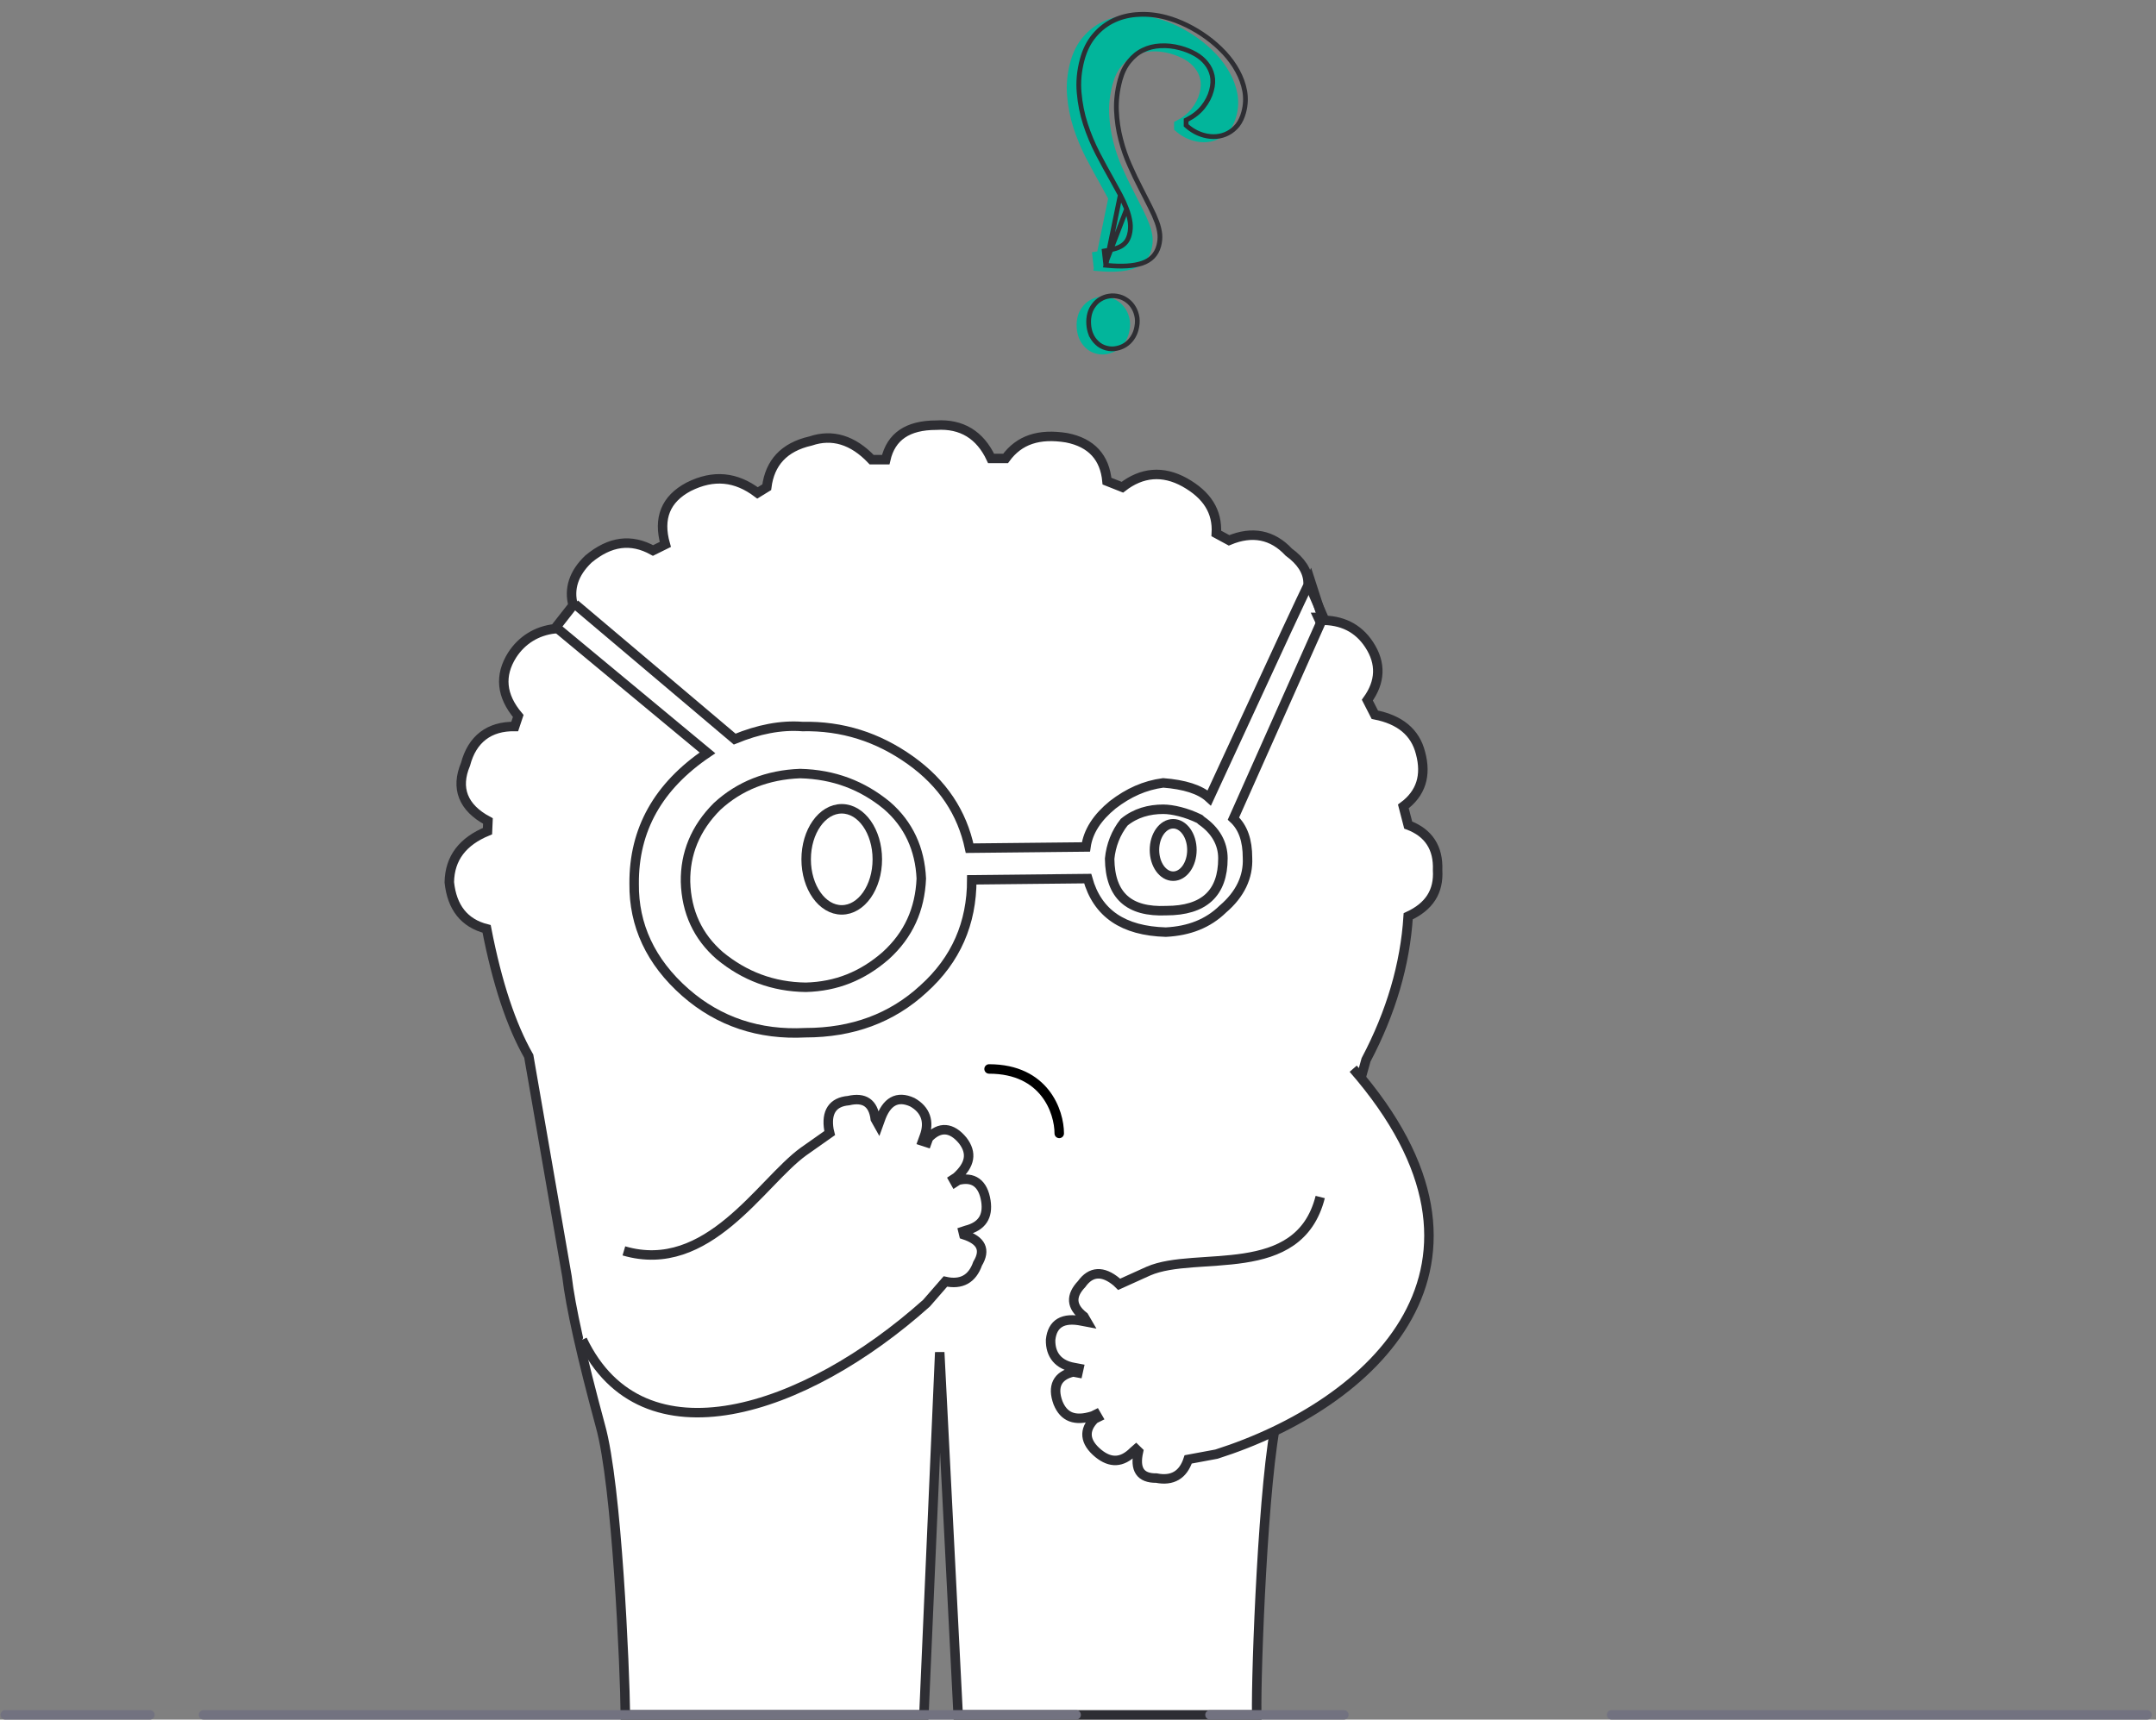
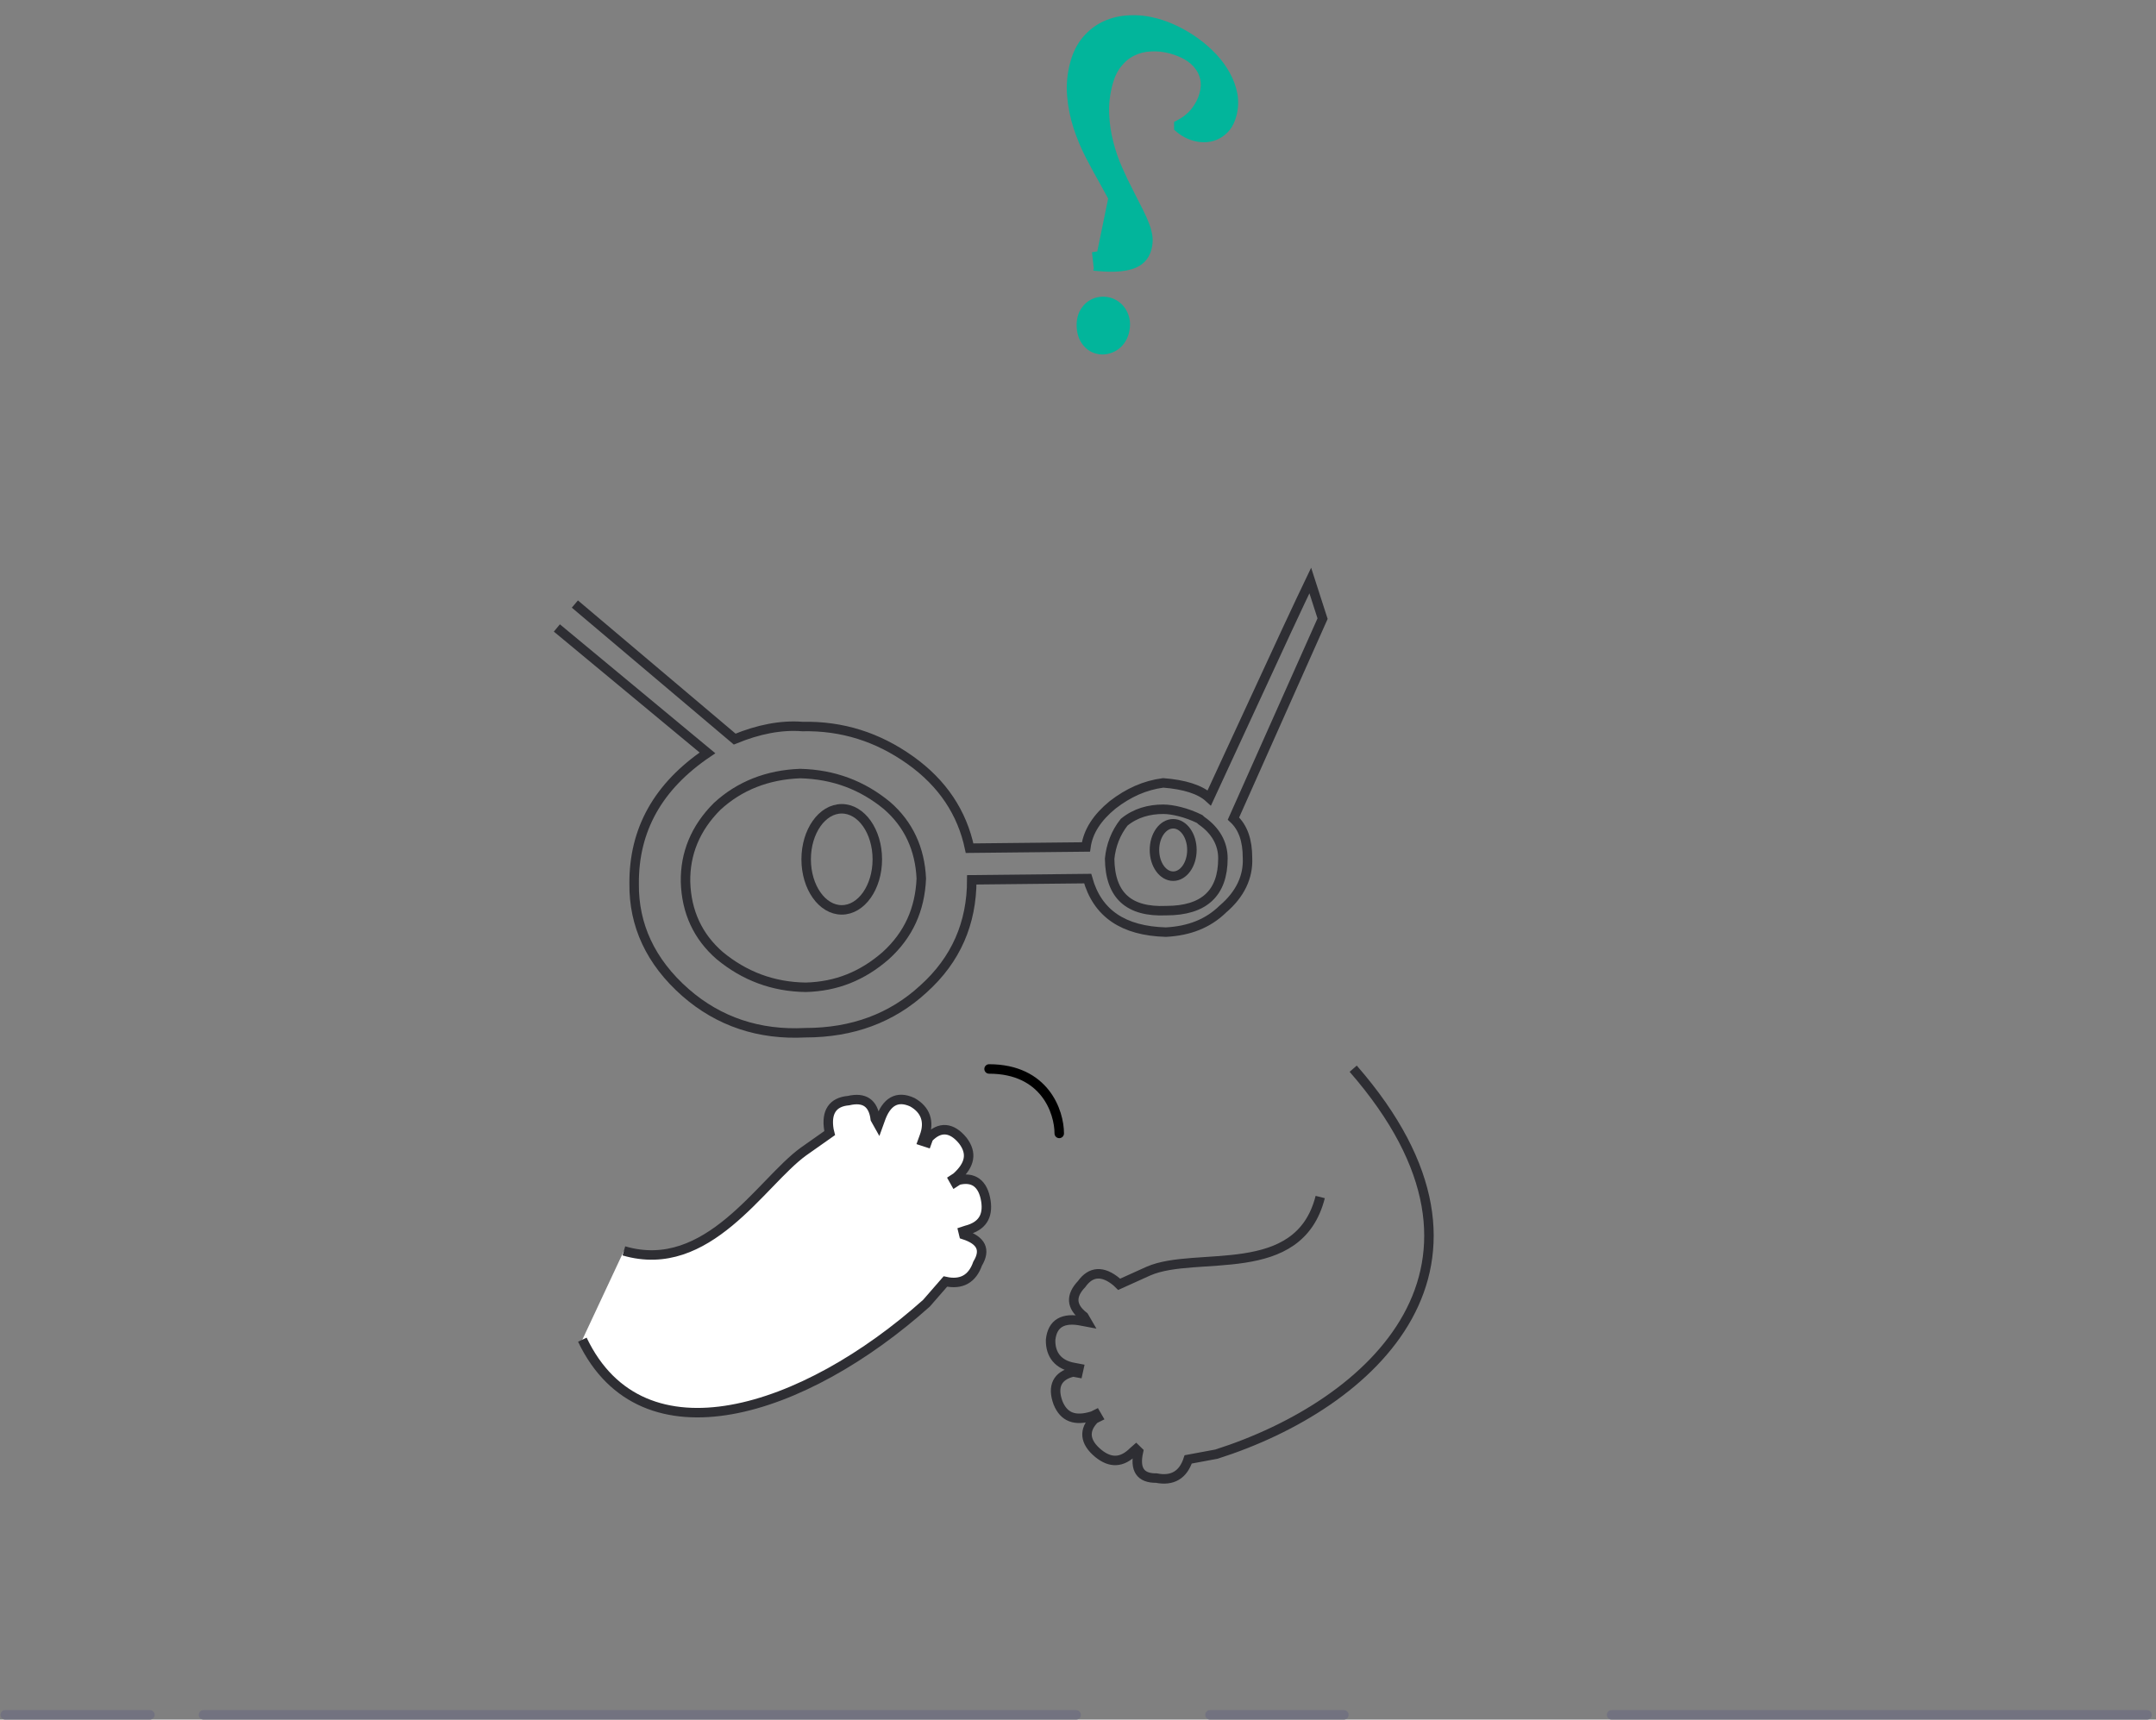
<svg xmlns="http://www.w3.org/2000/svg" width="455" height="363" viewBox="0 0 455 363" fill="none">
  <rect x="0" y="0" width="455" height="363" fill="#808080" stroke="none" />
-   <path d="M275.964 267.827C275.316 274.847 273.277 285.206 269.571 298.989C266.606 311.574 265.031 352.839 265.216 361.999H202.21L198.318 285.463L194.982 361.999H131.976C131.883 352.411 130.215 313.372 126.694 300.958C122.71 286.233 120.394 275.788 119.653 269.453L111.591 222.966C107.885 216.46 104.92 207.556 102.696 196.084C97.971 194.886 95.376 191.547 94.821 186.239C94.913 181.102 97.693 177.592 102.882 175.452L102.974 173.312C97.693 170.486 96.118 166.377 98.249 161.326C99.639 156.018 103.252 153.278 108.626 153.364L109.368 151.138C105.754 146.858 105.383 142.577 108.07 138.296C110.109 135.129 113.259 133.16 117.058 132.732L120.95 127.766C120.023 124.342 121.042 121.003 124.193 118.007C128.733 114.24 133.18 113.64 137.813 116.209L140.408 114.925C138.832 109.36 140.5 105.336 145.318 102.768C150.6 100.114 155.325 100.627 159.865 104.052L161.811 102.853C162.46 97.717 165.425 94.378 171.077 93.094C175.617 91.553 179.972 92.837 183.956 97.032H186.921C188.033 92.152 191.554 89.755 197.577 89.755C202.951 89.412 206.842 91.809 209.159 96.775H212.216C215.089 92.837 219.258 91.467 225.096 92.409C230.377 93.436 233.157 96.604 233.62 101.569L236.863 102.853C240.94 99.686 245.388 99.258 250.02 101.826C254.746 104.48 256.97 107.99 256.692 112.613L259.379 114.068C264.289 112.014 268.552 112.87 271.98 116.551C274.574 118.435 275.964 120.575 276.057 122.886L279.3 130.335H278.188L278.466 130.934H278.651C283.191 130.848 286.62 132.561 288.936 136.071C291.53 140.009 291.345 143.947 288.565 147.799L290.141 150.881C295.422 151.909 298.665 154.563 299.777 158.929C301.074 163.723 299.87 167.49 296.163 170.23L297.183 174.168C301.537 175.794 303.576 179.048 303.391 183.671C303.668 188.208 301.63 191.376 297.183 193.43C296.534 203.618 293.569 213.72 288.288 223.737L275.964 267.827Z" fill="white" stroke="#2E2E33" stroke-width="2" stroke-miterlimit="10" />
  <path d="M117.522 132.563L149.303 158.932C138.926 165.952 133.737 175.112 133.83 186.584C133.737 195.231 137.258 203.022 144.671 209.528C151.712 215.692 160.237 218.517 169.966 218.004C179.88 218.004 188.219 214.922 194.89 208.758C201.747 202.594 205.083 194.889 205.083 185.728L229.544 185.471C231.582 192.834 237.049 196.515 246.037 196.772C250.948 196.515 254.932 194.974 258.082 191.892C261.696 188.81 263.456 185.129 263.271 181.105C263.271 177.424 262.344 174.684 260.306 172.801L279.115 130.594L276.521 122.547L274.482 126.827L271.517 133.163L255.21 168.435C253.264 166.637 249.928 165.609 245.481 165.267C241.589 165.781 238.161 167.322 234.825 169.89C231.582 172.544 229.637 175.455 229.173 178.794L204.619 179.05C203.044 171.602 198.967 165.353 192.111 160.473C185.254 155.593 177.749 153.196 169.317 153.367C164.777 153.025 160.052 153.966 155.048 156.021L121.321 127.512" stroke="#2E2E33" stroke-width="2" stroke-miterlimit="10" />
  <path d="M245.482 170.832C247.427 170.832 250.393 171.517 253.172 172.887L253.543 173.229C256.508 175.284 258.083 178.023 258.083 181.191C258.083 188.554 254.099 192.235 246.13 192.235C238.254 192.577 234.27 189.067 234.178 181.277C234.456 178.451 235.475 175.798 237.235 173.572C239.644 171.603 242.517 170.832 245.482 170.832Z" stroke="#2E2E33" stroke-width="2" stroke-miterlimit="10" />
  <path d="M194.429 185.47C194.151 179.221 191.742 173.998 187.201 170.06C182.013 165.78 175.99 163.468 168.855 163.297C161.999 163.554 156.069 165.865 151.343 170.231C146.711 174.854 144.579 180.248 144.672 186.155C144.857 192.49 147.266 197.713 151.899 201.736C157.088 206.017 163.111 208.328 170.06 208.414C176.546 208.243 182.013 206.017 186.924 201.736C191.742 197.37 194.151 191.977 194.429 185.47Z" stroke="#2E2E33" stroke-width="2" stroke-miterlimit="10" />
-   <path d="M285.577 225.602C321.839 267.211 289.547 296.509 256.727 306.964L250.754 308.075C249.686 311.354 247.413 312.689 244.05 312.023C240.65 312.061 239.418 310.199 240.265 306.411L239.751 305.91L239.209 306.385C236.766 308.835 234.334 308.875 231.807 306.831C228.827 304.393 228.687 301.851 230.988 299.54L231.68 299.197L231.308 298.557L230.616 298.901C226.843 300.087 224.527 299.175 223.287 296.148C222.004 292.662 223.133 290.383 226.479 289.615L227.482 289.804L227.687 288.878L226.684 288.688C223.383 288.128 221.646 286.036 221.719 282.838C222.077 279.361 224.351 278.027 228.423 278.891L229.426 279.08L228.744 277.907C226.039 275.814 225.908 273.542 228.262 271.068C230.225 268.306 232.773 268.209 235.664 270.622L236.178 271.123L242.361 268.328C252.48 263.913 274.085 270.622 278.618 252.69" fill="white" />
  <path d="M285.577 225.602C321.839 267.211 289.547 296.509 256.727 306.964L250.754 308.075C249.686 311.354 247.413 312.689 244.05 312.023C240.65 312.061 239.418 310.199 240.265 306.411L239.751 305.91L239.209 306.385C236.766 308.835 234.334 308.875 231.807 306.831C228.827 304.393 228.687 301.851 230.988 299.54L231.68 299.197L231.308 298.557L230.616 298.901C226.843 300.087 224.527 299.175 223.287 296.148C222.004 292.662 223.133 290.383 226.479 289.615L227.482 289.804L227.687 288.878L226.684 288.688C223.383 288.128 221.646 286.036 221.719 282.838C222.077 279.361 224.351 278.027 228.423 278.891L229.426 279.08L228.744 277.907C226.039 275.814 225.908 273.542 228.262 271.068C230.225 268.306 232.773 268.209 235.664 270.622L236.178 271.123L242.361 268.328C252.48 263.913 274.085 270.622 278.618 252.69" stroke="#2E2E33" stroke-width="2" stroke-miterlimit="10" />
  <path d="M122.898 282.806C135.592 309.416 169.85 298.076 195.523 275.103L199.514 270.519C202.88 271.265 205.184 269.984 206.318 266.747C208.078 263.837 207.1 261.83 203.409 260.635L203.239 259.937L203.924 259.712C207.274 258.851 208.543 256.775 208.067 253.559C207.482 249.753 205.364 248.341 202.206 249.15L201.559 249.572L201.197 248.926L201.845 248.504C204.782 245.855 205.173 243.396 203.197 240.79C200.848 237.913 198.313 237.729 195.951 240.223L195.605 241.183L194.703 240.889L195.05 239.929C196.244 236.799 195.326 234.239 192.535 232.678C189.36 231.221 187.056 232.501 185.731 236.45L185.384 237.411L184.721 236.227C184.293 232.832 182.404 231.565 179.078 232.337C175.702 232.626 174.325 234.773 174.934 238.49L175.104 239.187L169.557 243.096C160.615 249.574 149.405 269.261 131.663 264.059" fill="white" />
  <path d="M122.898 282.806C135.592 309.416 169.85 298.076 195.523 275.103L199.514 270.519C202.88 271.265 205.184 269.984 206.318 266.747C208.078 263.837 207.1 261.83 203.409 260.635L203.239 259.937L203.924 259.712C207.274 258.851 208.543 256.775 208.067 253.559C207.482 249.753 205.364 248.341 202.206 249.15L201.559 249.572L201.197 248.926L201.845 248.504C204.782 245.855 205.173 243.396 203.197 240.79C200.848 237.913 198.313 237.729 195.951 240.223L195.605 241.183L194.703 240.889L195.05 239.929C196.244 236.799 195.326 234.239 192.535 232.678C189.36 231.221 187.056 232.501 185.731 236.45L185.384 237.411L184.721 236.227C184.293 232.832 182.404 231.565 179.078 232.337C175.702 232.626 174.325 234.773 174.934 238.49L175.104 239.187L169.557 243.096C160.615 249.574 149.405 269.261 131.663 264.059" stroke="#2E2E33" stroke-width="2" stroke-miterlimit="10" />
  <path d="M223.542 239.263C223.542 234.728 220.519 225.656 208.732 225.656" stroke="black" stroke-width="2" stroke-linecap="round" />
  <path d="M231.335 56.688L231.741 56.725C234.751 57.004 237.172 56.863 238.968 56.262C240.818 55.642 242.017 54.409 242.505 52.587C242.725 51.767 242.804 50.954 242.735 50.152L242.735 50.144L242.735 50.144C242.653 49.33 242.441 48.462 242.106 47.541L242.105 47.538C241.759 46.602 241.293 45.557 240.708 44.406C240.133 43.244 239.441 41.881 238.634 40.318L238.632 40.316C237.881 38.878 237.126 37.297 236.368 35.575L236.366 35.571C235.598 33.862 234.967 32.04 234.475 30.103L234.474 30.099C233.965 28.168 233.666 26.152 233.576 24.051C233.487 21.971 233.736 19.83 234.327 17.624C234.755 16.029 235.397 14.717 236.244 13.676L236.248 13.671L236.248 13.671C237.086 12.615 238.057 11.825 239.161 11.291L239.166 11.289L239.166 11.289C240.282 10.734 241.507 10.423 242.847 10.361L242.854 10.36L242.854 10.36C244.206 10.279 245.588 10.426 247.003 10.805C248.184 11.122 249.26 11.556 250.232 12.106C251.175 12.645 251.944 13.296 252.546 14.057L252.55 14.063L252.55 14.063C253.15 14.798 253.563 15.65 253.788 16.628C253.994 17.558 253.95 18.615 253.629 19.811C253.302 21.033 252.708 22.19 251.838 23.284C250.982 24.348 249.889 25.223 248.55 25.904L248.278 26.043L248.277 26.348L248.274 26.92L248.273 27.148L248.445 27.298C249.525 28.244 250.734 28.899 252.068 29.257C252.945 29.492 253.817 29.576 254.679 29.504C255.548 29.432 256.366 29.192 257.13 28.786C257.896 28.378 258.568 27.817 259.145 27.11L259.15 27.104L259.155 27.098C259.727 26.352 260.151 25.441 260.435 24.378C260.835 22.885 260.908 21.393 260.651 19.908L260.65 19.902L260.65 19.902C260.376 18.431 259.868 17.023 259.125 15.681C258.392 14.325 257.465 13.045 256.347 11.84L256.345 11.838L256.345 11.838C255.213 10.633 253.978 9.544 252.641 8.572C251.306 7.6 249.906 6.755 248.442 6.035L248.441 6.034C246.958 5.31 245.496 4.753 244.055 4.367C242.115 3.847 240.209 3.635 238.339 3.734C236.453 3.81 234.718 4.209 233.14 4.938C231.538 5.664 230.143 6.728 228.954 8.122C227.759 9.511 226.893 11.237 226.345 13.284C225.708 15.662 225.493 17.997 225.706 20.286C225.898 22.544 226.34 24.747 227.032 26.894L227.032 26.896C227.726 29.015 228.587 31.076 229.616 33.08L229.617 33.083C230.642 35.05 231.668 36.937 232.695 38.744C233.278 39.782 233.843 40.814 234.388 41.841L231.335 56.688ZM231.335 56.688L231.29 56.283M231.335 56.688L231.29 56.283M231.29 56.283L231.05 54.139L230.998 53.669L231.464 53.59C232.186 53.468 232.818 53.326 233.362 53.164C233.89 53.006 234.348 52.798 234.741 52.542C235.128 52.291 235.445 51.99 235.696 51.639C235.951 51.272 236.156 50.817 236.305 50.263C236.533 49.409 236.59 48.537 236.474 47.644C236.34 46.703 236.091 45.756 235.725 44.804L235.724 44.799M231.29 56.283L235.724 44.799M235.724 44.799C235.358 43.816 234.913 42.831 234.389 41.841L235.724 44.799ZM237.942 67.768L237.942 67.768L237.943 67.78C238.045 68.566 237.968 69.408 237.729 70.302C237.553 70.958 237.269 71.566 236.878 72.121C236.485 72.68 236.004 73.142 235.439 73.504C234.876 73.864 234.256 74.108 233.584 74.237C232.881 74.389 232.155 74.361 231.413 74.162C230.643 73.956 229.981 73.588 229.438 73.055C228.896 72.535 228.48 71.936 228.194 71.26L228.194 71.26L228.191 71.252C227.917 70.571 227.762 69.856 227.723 69.111C227.671 68.344 227.739 67.603 227.929 66.892C228.106 66.233 228.396 65.642 228.803 65.123C229.192 64.585 229.666 64.152 230.224 63.829C230.786 63.487 231.403 63.273 232.07 63.184C232.755 63.075 233.466 63.124 234.198 63.32C234.809 63.484 235.38 63.773 235.91 64.179C236.44 64.571 236.883 65.083 237.241 65.704C237.592 66.312 237.823 67.002 237.942 67.768Z" fill="#02B59B" stroke="#02B59B" />
-   <path d="M233.372 56L233.778 56.038C236.788 56.317 239.209 56.176 241.005 55.574C242.855 54.955 244.054 53.722 244.543 51.9C244.763 51.079 244.841 50.266 244.773 49.464L244.772 49.457L244.772 49.457C244.69 48.643 244.478 47.774 244.143 46.853L244.142 46.851C243.796 45.914 243.33 44.87 242.745 43.718C242.17 42.557 241.478 41.194 240.671 39.63L240.67 39.628C239.918 38.19 239.163 36.61 238.405 34.887L238.403 34.883C237.635 33.175 237.004 31.352 236.512 29.416L236.511 29.412C236.003 27.48 235.703 25.465 235.613 23.364C235.524 21.284 235.773 19.142 236.364 16.936C236.792 15.341 237.434 14.03 238.281 12.989L238.285 12.984L238.285 12.984C239.123 11.927 240.094 11.137 241.198 10.604L241.203 10.602L241.203 10.602C242.319 10.047 243.545 9.736 244.884 9.673L244.891 9.673L244.891 9.673C246.243 9.592 247.625 9.739 249.04 10.118C250.221 10.434 251.297 10.868 252.269 11.418C253.212 11.957 253.981 12.609 254.583 13.37L254.587 13.376L254.587 13.376C255.187 14.11 255.6 14.963 255.825 15.94C256.031 16.87 255.987 17.928 255.666 19.124C255.339 20.345 254.745 21.503 253.875 22.597C253.019 23.661 251.926 24.535 250.587 25.217L250.315 25.355L250.314 25.66L250.312 26.232L250.311 26.46L250.482 26.611C251.563 27.557 252.771 28.212 254.105 28.569C254.983 28.804 255.854 28.888 256.716 28.816C257.585 28.744 258.404 28.505 259.167 28.098C259.933 27.691 260.605 27.13 261.183 26.422L261.187 26.416L261.192 26.41C261.764 25.665 262.188 24.754 262.472 23.691C262.873 22.198 262.945 20.706 262.688 19.22L262.687 19.214L262.687 19.214C262.413 17.743 261.905 16.336 261.162 14.993C260.429 13.638 259.502 12.358 258.384 11.153L258.382 11.151L258.382 11.151C257.25 9.946 256.016 8.857 254.678 7.884C253.343 6.913 251.943 6.067 250.479 5.347L250.478 5.347C248.995 4.622 247.533 4.066 246.092 3.68C244.152 3.16 242.246 2.948 240.376 3.047C238.49 3.122 236.755 3.521 235.177 4.25C233.576 4.977 232.18 6.041 230.991 7.435C229.796 8.824 228.93 10.55 228.382 12.597C227.745 14.974 227.53 17.309 227.743 19.598C227.935 21.856 228.377 24.059 229.069 26.207L229.069 26.209C229.763 28.327 230.624 30.389 231.653 32.393L231.654 32.395C232.679 34.362 233.705 36.249 234.732 38.057C235.316 39.094 235.88 40.126 236.426 41.153L233.372 56ZM233.372 56L233.327 55.596M233.372 56L233.327 55.596M233.327 55.596L233.088 53.451L233.035 52.981L233.501 52.903C234.223 52.781 234.855 52.638 235.399 52.476C235.927 52.319 236.385 52.11 236.778 51.855C237.166 51.603 237.482 51.302 237.733 50.952C237.988 50.585 238.193 50.129 238.342 49.575C238.57 48.721 238.627 47.85 238.511 46.956C238.377 46.015 238.129 45.069 237.763 44.117L237.761 44.112M233.327 55.596L237.761 44.112M237.761 44.112C237.395 43.129 236.95 42.143 236.426 41.154L237.761 44.112ZM239.979 67.08L239.979 67.08L239.98 67.093C240.082 67.878 240.005 68.721 239.766 69.614C239.59 70.271 239.306 70.878 238.915 71.433C238.522 71.993 238.042 72.455 237.476 72.817C236.913 73.177 236.293 73.421 235.621 73.549C234.919 73.702 234.192 73.673 233.45 73.474C232.681 73.268 232.018 72.9 231.475 72.367C230.933 71.847 230.517 71.249 230.232 70.573L230.231 70.573L230.228 70.565C229.955 69.883 229.799 69.168 229.76 68.423C229.708 67.656 229.776 66.916 229.966 66.204C230.143 65.546 230.433 64.954 230.84 64.436C231.229 63.898 231.703 63.464 232.261 63.141C232.824 62.8 233.441 62.585 234.107 62.497C234.792 62.388 235.503 62.437 236.235 62.633C236.846 62.797 237.417 63.085 237.947 63.491C238.477 63.883 238.92 64.396 239.278 65.017C239.629 65.624 239.86 66.315 239.979 67.08Z" stroke="#2E2E33" />
  <ellipse cx="3.952" cy="5.533" rx="3.952" ry="5.533" transform="matrix(-1 0 0 1 251.539 173.895)" stroke="#2E2E33" stroke-width="2" />
  <ellipse cx="7.508" cy="10.67" rx="7.508" ry="10.67" transform="matrix(-1 0 0 1 185.148 170.734)" stroke="#2E2E33" stroke-width="2" />
  <path d="M453.107 362H340.107M1.107 362H31.642M227.107 362H170.607H114.107H42.952M283.607 362H255.357" stroke="#727280" stroke-width="2" stroke-linecap="round" />
</svg>